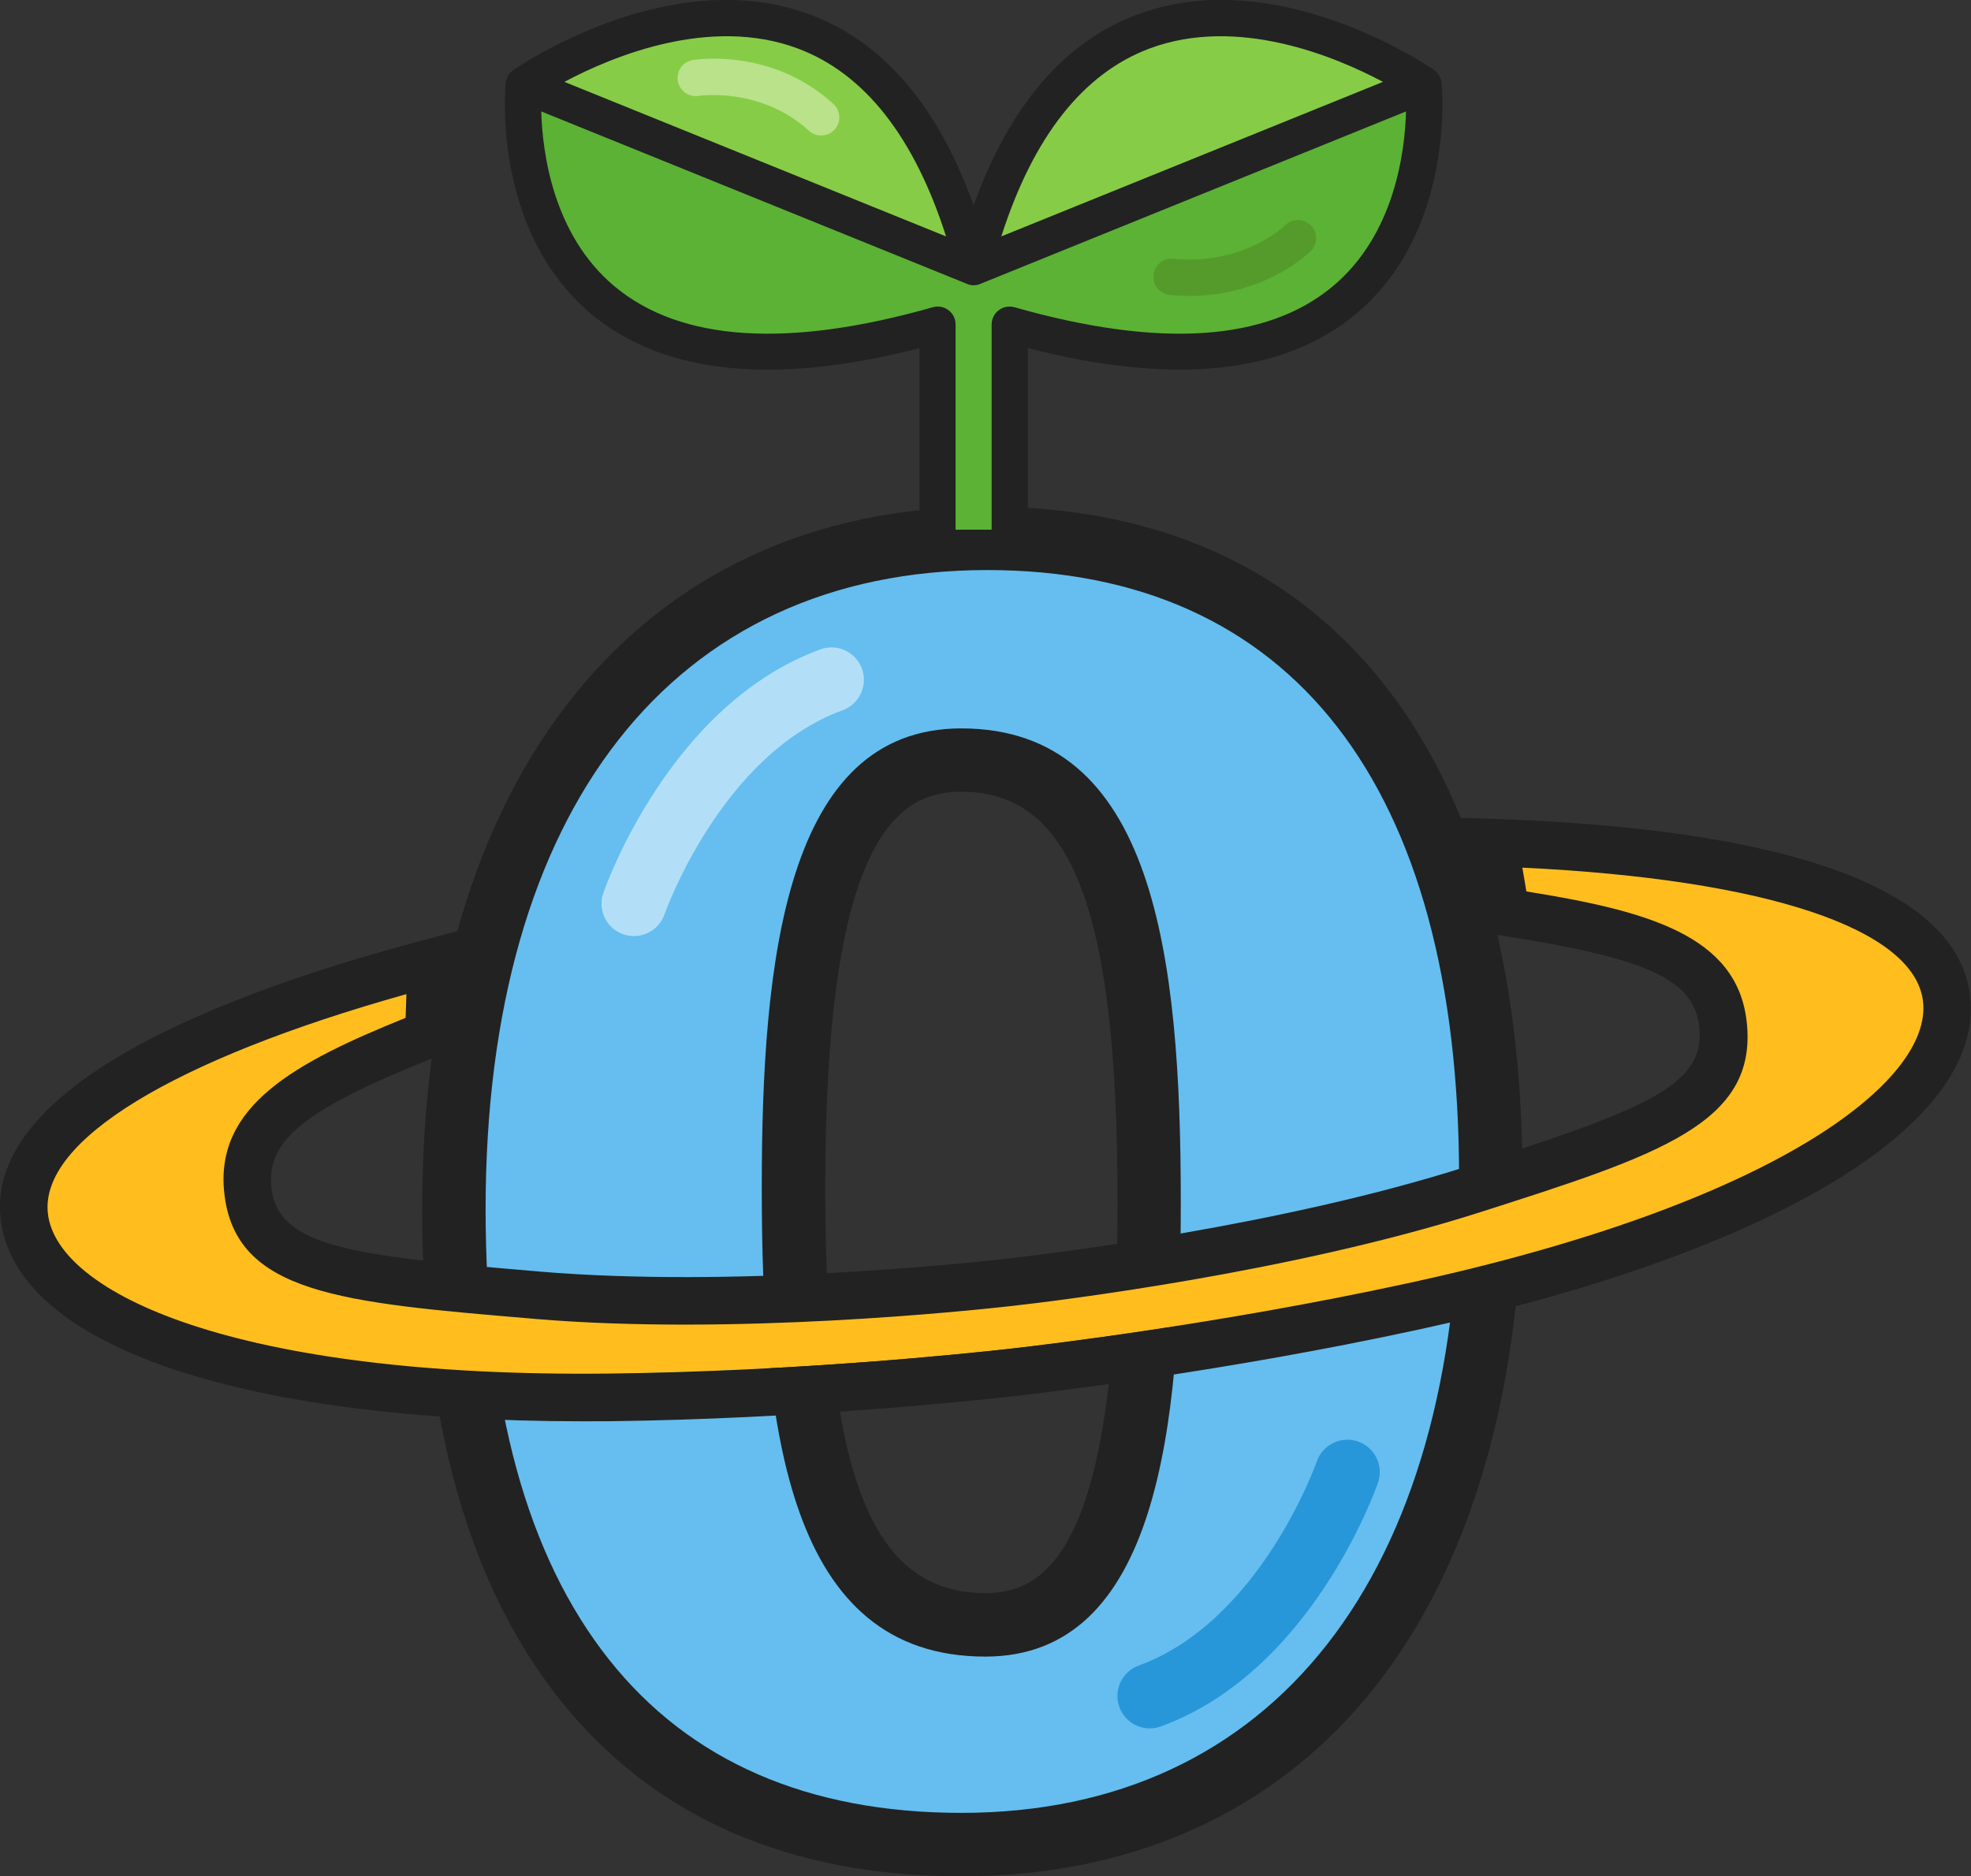
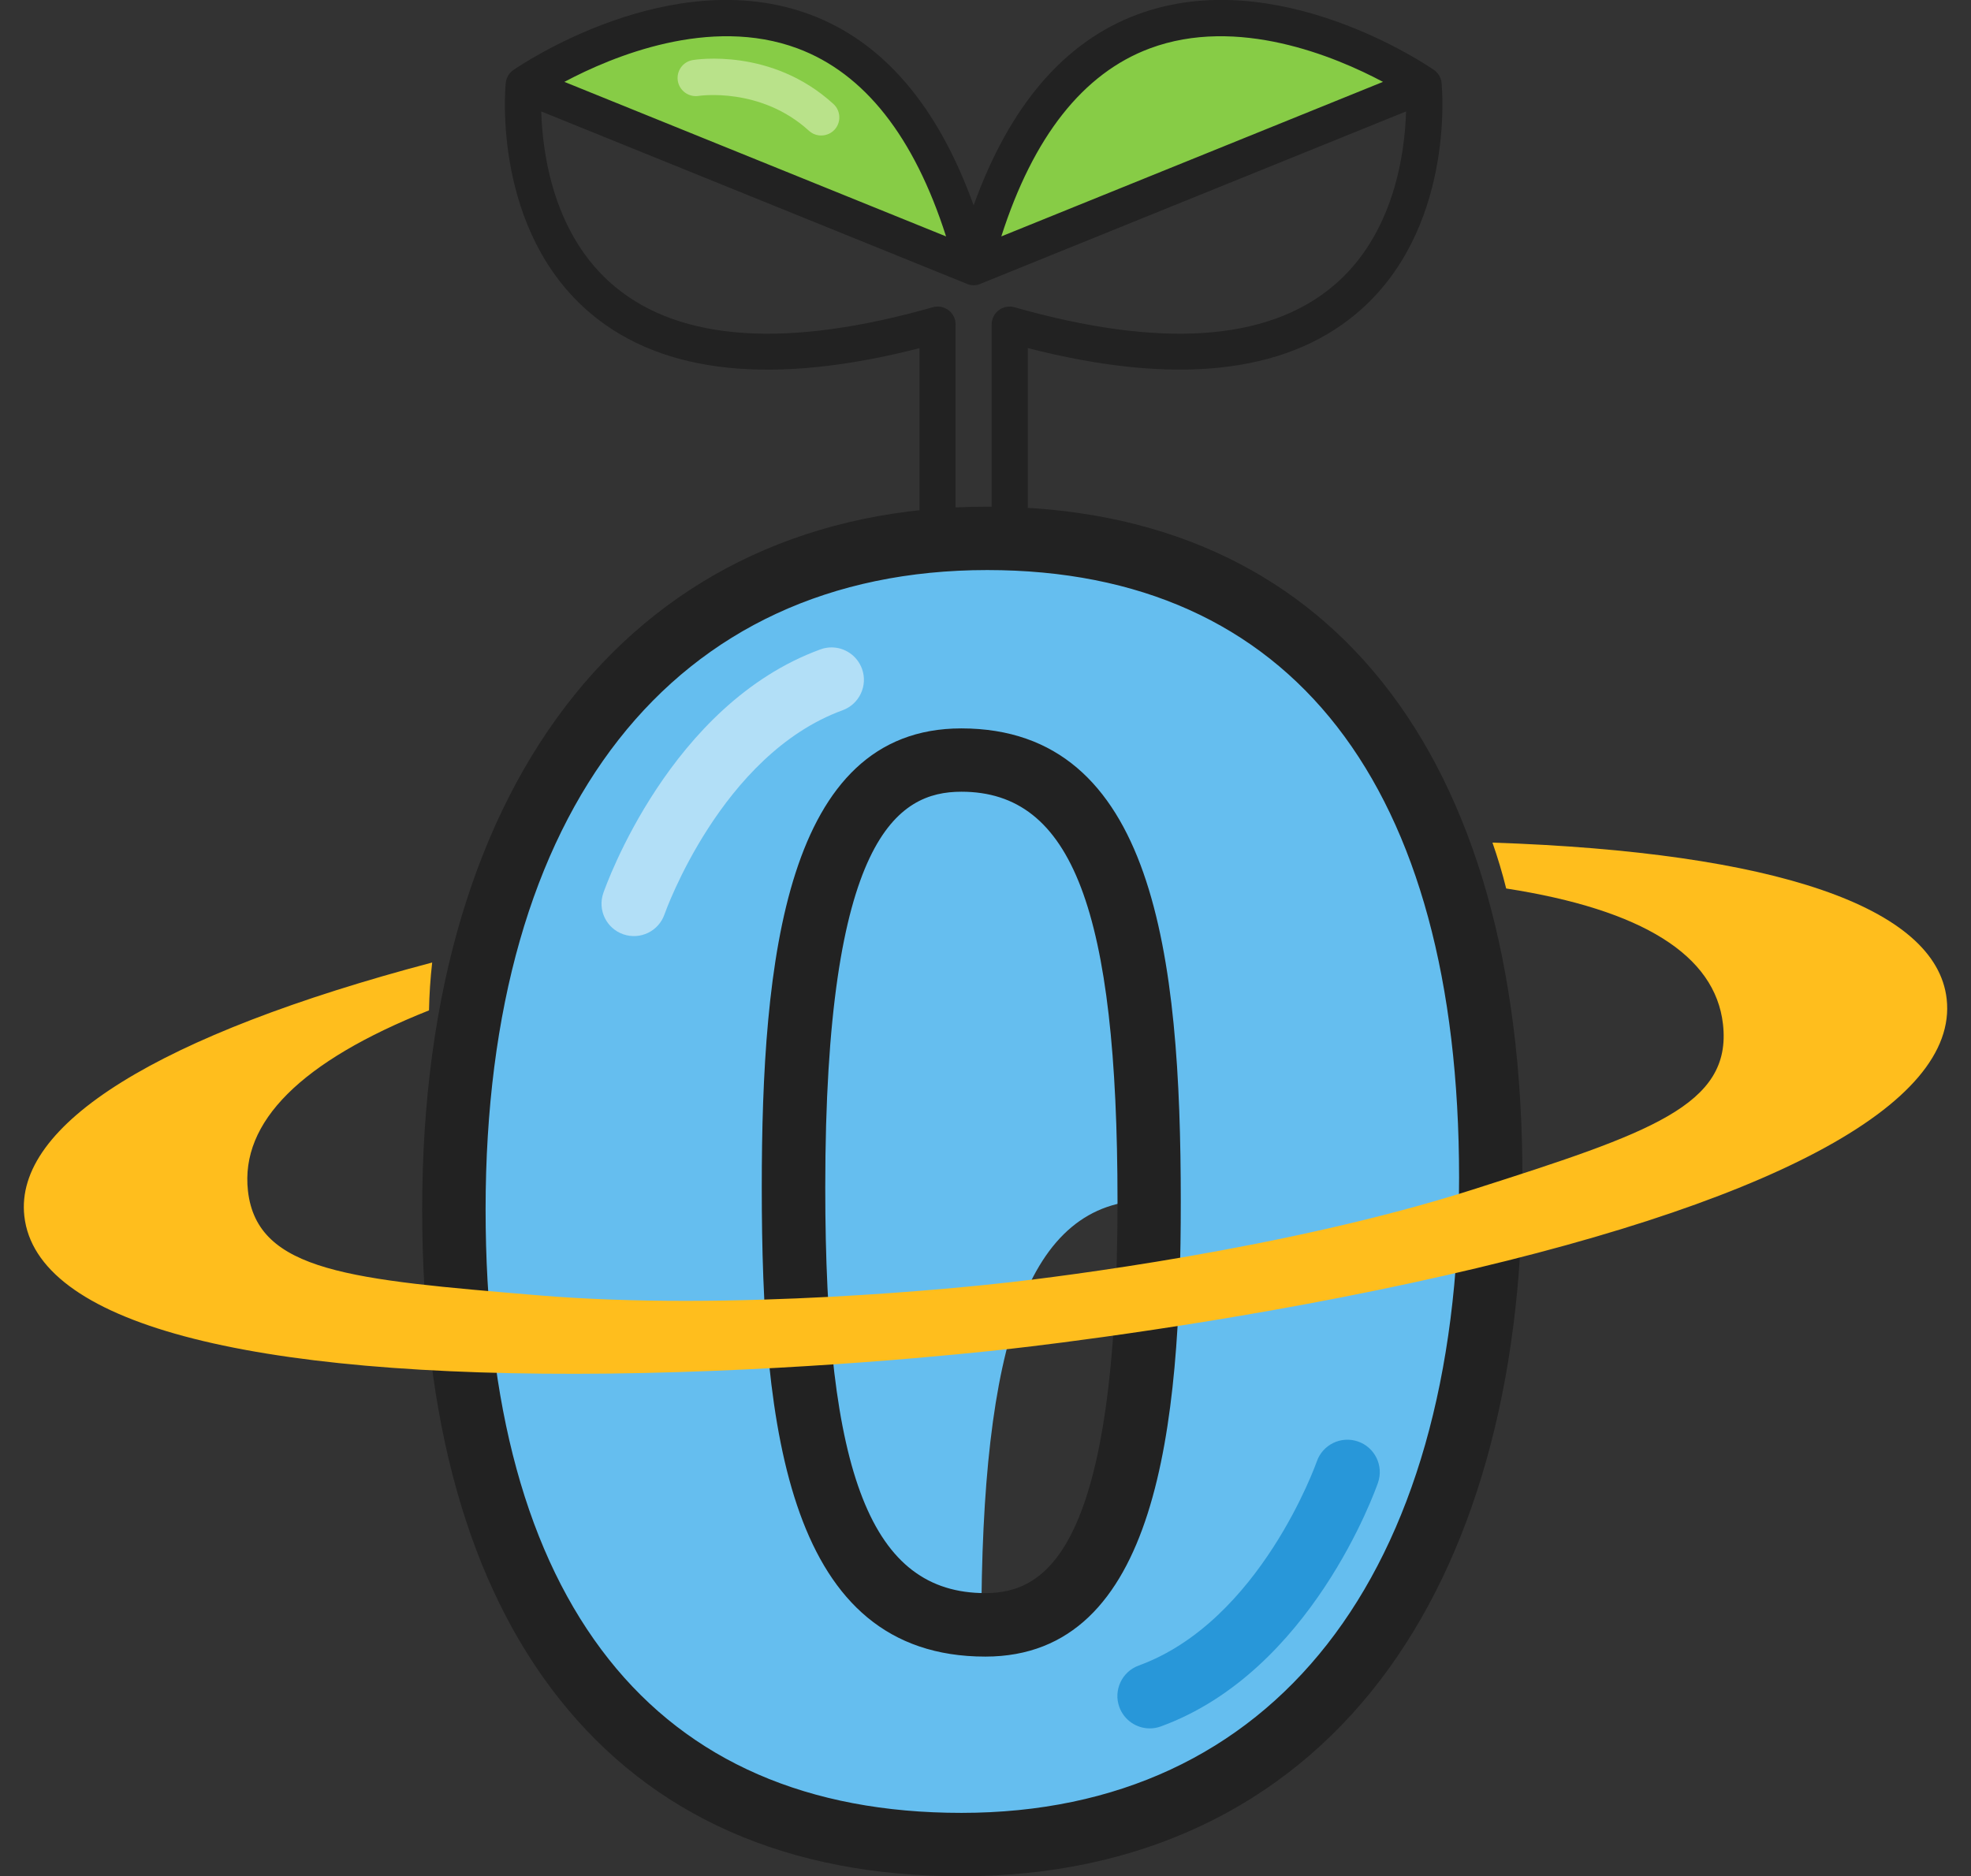
<svg xmlns="http://www.w3.org/2000/svg" version="1.1" id="Layer_1" x="0px" y="0px" viewBox="0 0 248.65 236.75" style="enable-background:new 0 0 248.65 236.75;" xml:space="preserve">
  <rect x="0" y="0" width="248.65" height="236.75" fill="#333333" stroke="none" />
  <style type="text/css">
	.st0{fill:#65BEEF;}
	.st1{fill:#222222;}
	.st2{fill:#87CC46;}
	.st3{fill:#5BB234;}
	.st4{fill:#B9E28A;}
	.st5{fill:#549B2C;}
	.st6{fill:#FFBE1D;}
	.st7{opacity:0.6;fill:#007DC9;}
	.st8{opacity:0.5;fill:#FFFFFF;}
</style>
  <g>
-     <path class="st0" d="M121.28,232.61c-41.58,0-64.02-28.98-64.02-80.15c0-50.41,23.69-84.68,67.29-84.68   c41.58,0,63.51,29.99,63.51,80.65C188.06,198.58,164.88,232.61,121.28,232.61z M124.3,204.88c15.12,0,20.67-18.15,20.67-53.43   c0-33.52-4.28-55.7-23.69-55.7c-15.37,0-21.17,18.15-21.17,53.93C100.11,183.21,104.64,204.88,124.3,204.88z" />
+     <path class="st0" d="M121.28,232.61c-41.58,0-64.02-28.98-64.02-80.15c0-50.41,23.69-84.68,67.29-84.68   c41.58,0,63.51,29.99,63.51,80.65C188.06,198.58,164.88,232.61,121.28,232.61z M124.3,204.88c15.12,0,20.67-18.15,20.67-53.43   c-15.37,0-21.17,18.15-21.17,53.93C100.11,183.21,104.64,204.88,124.3,204.88z" />
  </g>
  <g>
    <path class="st1" d="M121.28,236.75c-21.89,0-38.96-7.54-50.74-22.4c-11.46-14.47-17.28-35.25-17.28-61.74   c0-54.7,27.32-88.68,71.29-88.68c42.9,0,67.51,30.85,67.51,84.65c0,26.07-6.18,47.97-17.86,63.32   C161.83,228.16,143.52,236.75,121.28,236.75z M124.55,71.93c-39.63,0-63.29,30.16-63.29,80.68c0,24.65,5.23,43.75,15.55,56.77   c10.18,12.85,25.14,19.37,44.47,19.37c39.32,0,62.79-29.97,62.79-80.18C184.06,99.15,162.93,71.93,124.55,71.93z M124.3,209.03   c-24.78,0-28.2-28.45-28.2-59.19c0-28.65,2.99-57.93,25.17-57.93c24.34,0,27.69,28.69,27.69,59.7   C148.97,180,146.04,209.03,124.3,209.03z M121.28,99.9c-7.99,0-17.17,5.68-17.17,49.93c0,36.36,5.85,51.19,20.2,51.19   c7.76,0,16.67-5.62,16.67-49.43C140.97,114.88,135.26,99.9,121.28,99.9z" />
  </g>
  <g>
    <g>
      <path class="st2" d="M179.74,10.32l-57.2,23.17C136.26-19.79,179.74,10.32,179.74,10.32z" />
      <path class="st2" d="M65.34,10.32c0,0,43.47-30.11,57.2,23.17L65.34,10.32z" />
-       <path class="st3" d="M179.74,10.32c0,0,4.58,46.75-52.62,30.48v26.04h-9.17V40.8c-57.2,16.27-52.62-30.48-52.62-30.48l57.2,23.17    L179.74,10.32z" />
      <path class="st4" d="M103.29,17.08c-0.45-0.06-0.88-0.25-1.24-0.58c-6.1-5.57-13.84-4.41-13.91-4.4c-1.24,0.2-2.42-0.64-2.63-1.89    c-0.2-1.25,0.63-2.42,1.88-2.63c0.4-0.07,9.96-1.58,17.75,5.54c0.93,0.85,1,2.3,0.15,3.24C104.76,16.93,104.01,17.17,103.29,17.08    z" />
-       <path class="st5" d="M151.92,37.27c-1.35,0.1-2.8,0.1-4.33-0.05c-1.26-0.12-2.19-1.24-2.07-2.5c0.12-1.26,1.23-2.2,2.5-2.07    c8.83,0.84,13.9-4.02,14.11-4.23c0.9-0.88,2.35-0.87,3.24,0.03c0.89,0.9,0.88,2.34-0.01,3.23    C165.12,31.92,160.29,36.63,151.92,37.27z" />
    </g>
    <g>
      <path class="st1" d="M129.66,67.6V43.92c18.4,4.73,32.31,3.28,41.39-4.3c12.49-10.43,10.89-28.39,10.81-29.15    c-0.06-0.66-0.42-1.27-0.97-1.65c-0.8-0.56-19.85-13.53-37.41-6.99c-9.2,3.42-16.13,11.51-20.65,24.08    c-4.52-12.57-11.45-20.66-20.65-24.08C84.62-4.71,65.58,8.28,64.77,8.83c-0.55,0.38-0.9,0.98-0.97,1.65    c-0.08,0.76-1.68,18.71,10.81,29.15c9.08,7.58,22.99,9.02,41.39,4.3V67.6 M145.05,6.11c11.06-4.12,23.35,0.99,29.42,4.22    l-48.15,19.5C130.35,17.24,136.64,9.25,145.05,6.11z M100.62,6.11c8.42,3.14,14.7,11.12,18.73,23.72l-48.15-19.5    C77.27,7.1,89.56,1.99,100.62,6.11z M119.66,39.14c-0.57-0.43-1.31-0.57-1.99-0.37c-18.29,5.2-31.78,4.32-40.11-2.61    c-7.81-6.5-9.13-16.93-9.28-22.1l53.86,21.82c0.38,0.15,1,0.15,1.38,0l53.86-21.82c-0.15,5.18-1.47,15.6-9.28,22.1    c-8.33,6.93-21.82,7.81-40.11,2.61c-0.68-0.19-1.42-0.06-1.99,0.37c-0.57,0.43-0.9,1.1-0.9,1.81V67.6h-4.55V40.95    C120.56,40.24,120.23,39.57,119.66,39.14z" />
    </g>
  </g>
  <path class="st6" d="M76.9,173.32c23.75-0.29,44.93-2.49,50.86-3.16c4.21-0.47,26.41-3.11,50.28-8.27  c45.06-9.75,69.05-22.48,67.54-35.85c-1.31-11.57-21.6-18.52-57.3-19.72c0.67,1.92,1.25,3.85,1.73,5.79  c17.17,2.66,26.37,8.42,27.35,17.12c1.16,10.25-9.17,13.72-31.59,20.88c-23.52,7.51-52.77,11.05-58.39,11.69  c-5.62,0.64-34.94,3.7-59.53,1.64c-23.45-1.97-35.41-2.92-36.57-13.17c-0.98-8.7,6.7-16.36,22.84-22.78  c0.04-2.01,0.17-4.02,0.4-6.04c-34.53,9.13-52.76,20.44-51.45,32.01C4.58,166.83,30.69,173.85,76.9,173.32z" />
-   <path class="st1" d="M73.53,179.34c-43.63,0-71.65-9.69-73.45-25.55c-1.51-13.37,17.05-25.56,53.67-35.25l4.22-1.12l-0.48,4.34  c-0.18,1.62-0.32,5.74-0.38,8.77l-0.04,1.99l-1.85,0.74c-16.76,6.67-21.66,10.56-20.97,16.66c0.84,7.45,10.27,8.54,33.42,10.49  l0.42,0.04c24.33,2.04,53.37-1,58.94-1.63c5.58-0.63,34.62-4.16,57.82-11.57c22.99-7.34,30.35-10.33,29.52-17.69  c-0.67-5.96-6.47-8.64-24.83-11.49l-1.97-0.3l-0.48-1.93c-0.23-0.91-0.44-2.2-0.69-3.69c-0.29-1.76-0.66-3.95-0.97-4.84l-1.44-4.13  l4.37,0.15c37.86,1.26,58.67,9,60.18,22.38c1.84,16.25-24.94,32.39-69.88,42.12c-24.02,5.2-46.35,7.84-50.58,8.32  c-5.96,0.67-27.26,2.89-51.16,3.18h0C75.79,179.34,74.65,179.34,73.53,179.34z M51.27,125.44c-29.44,8.26-46.26,18.51-45.23,27.68  c1.14,10.1,23.79,20.73,70.82,20.2l0,0c23.62-0.28,44.67-2.48,50.56-3.14c4.18-0.47,26.25-3.08,49.99-8.22  c46.42-10.04,66.33-25.48,65.19-35.58c-1.04-9.2-19.84-15.44-50.55-16.9c0.1,0.56,0.19,1.13,0.29,1.69  c0.07,0.44,0.15,0.89,0.22,1.31c15.12,2.43,26.56,5.49,27.79,16.41c1.45,12.86-11.02,16.84-33.66,24.08  c-23.74,7.58-53.29,11.17-58.97,11.81c-5.67,0.64-35.23,3.73-60.12,1.65l-0.42-0.04c-24.15-2.03-37.45-3.15-38.88-15.79  c-1.25-11.1,8.99-16.55,22.87-22.17C51.2,127.56,51.23,126.5,51.27,125.44z" />
  <path class="st7" d="M145.05,218.09c-1.67,0-3.23-1.03-3.84-2.69c-0.77-2.12,0.32-4.46,2.44-5.24c15.34-5.59,22.4-25.55,22.47-25.75  c0.74-2.13,3.06-3.26,5.2-2.52c2.13,0.74,3.26,3.06,2.52,5.2c-0.34,0.97-8.44,23.84-27.39,30.75  C145.99,218.01,145.52,218.09,145.05,218.09z" />
  <path class="st8" d="M104.9,81.69c1.67,0,3.23,1.03,3.84,2.69c0.77,2.12-0.32,4.46-2.44,5.24c-15.34,5.59-22.4,25.55-22.47,25.75  c-0.74,2.13-3.06,3.26-5.2,2.52c-2.13-0.74-3.26-3.06-2.52-5.2c0.34-0.97,8.44-23.84,27.39-30.75  C103.96,81.77,104.43,81.69,104.9,81.69z" />
</svg>